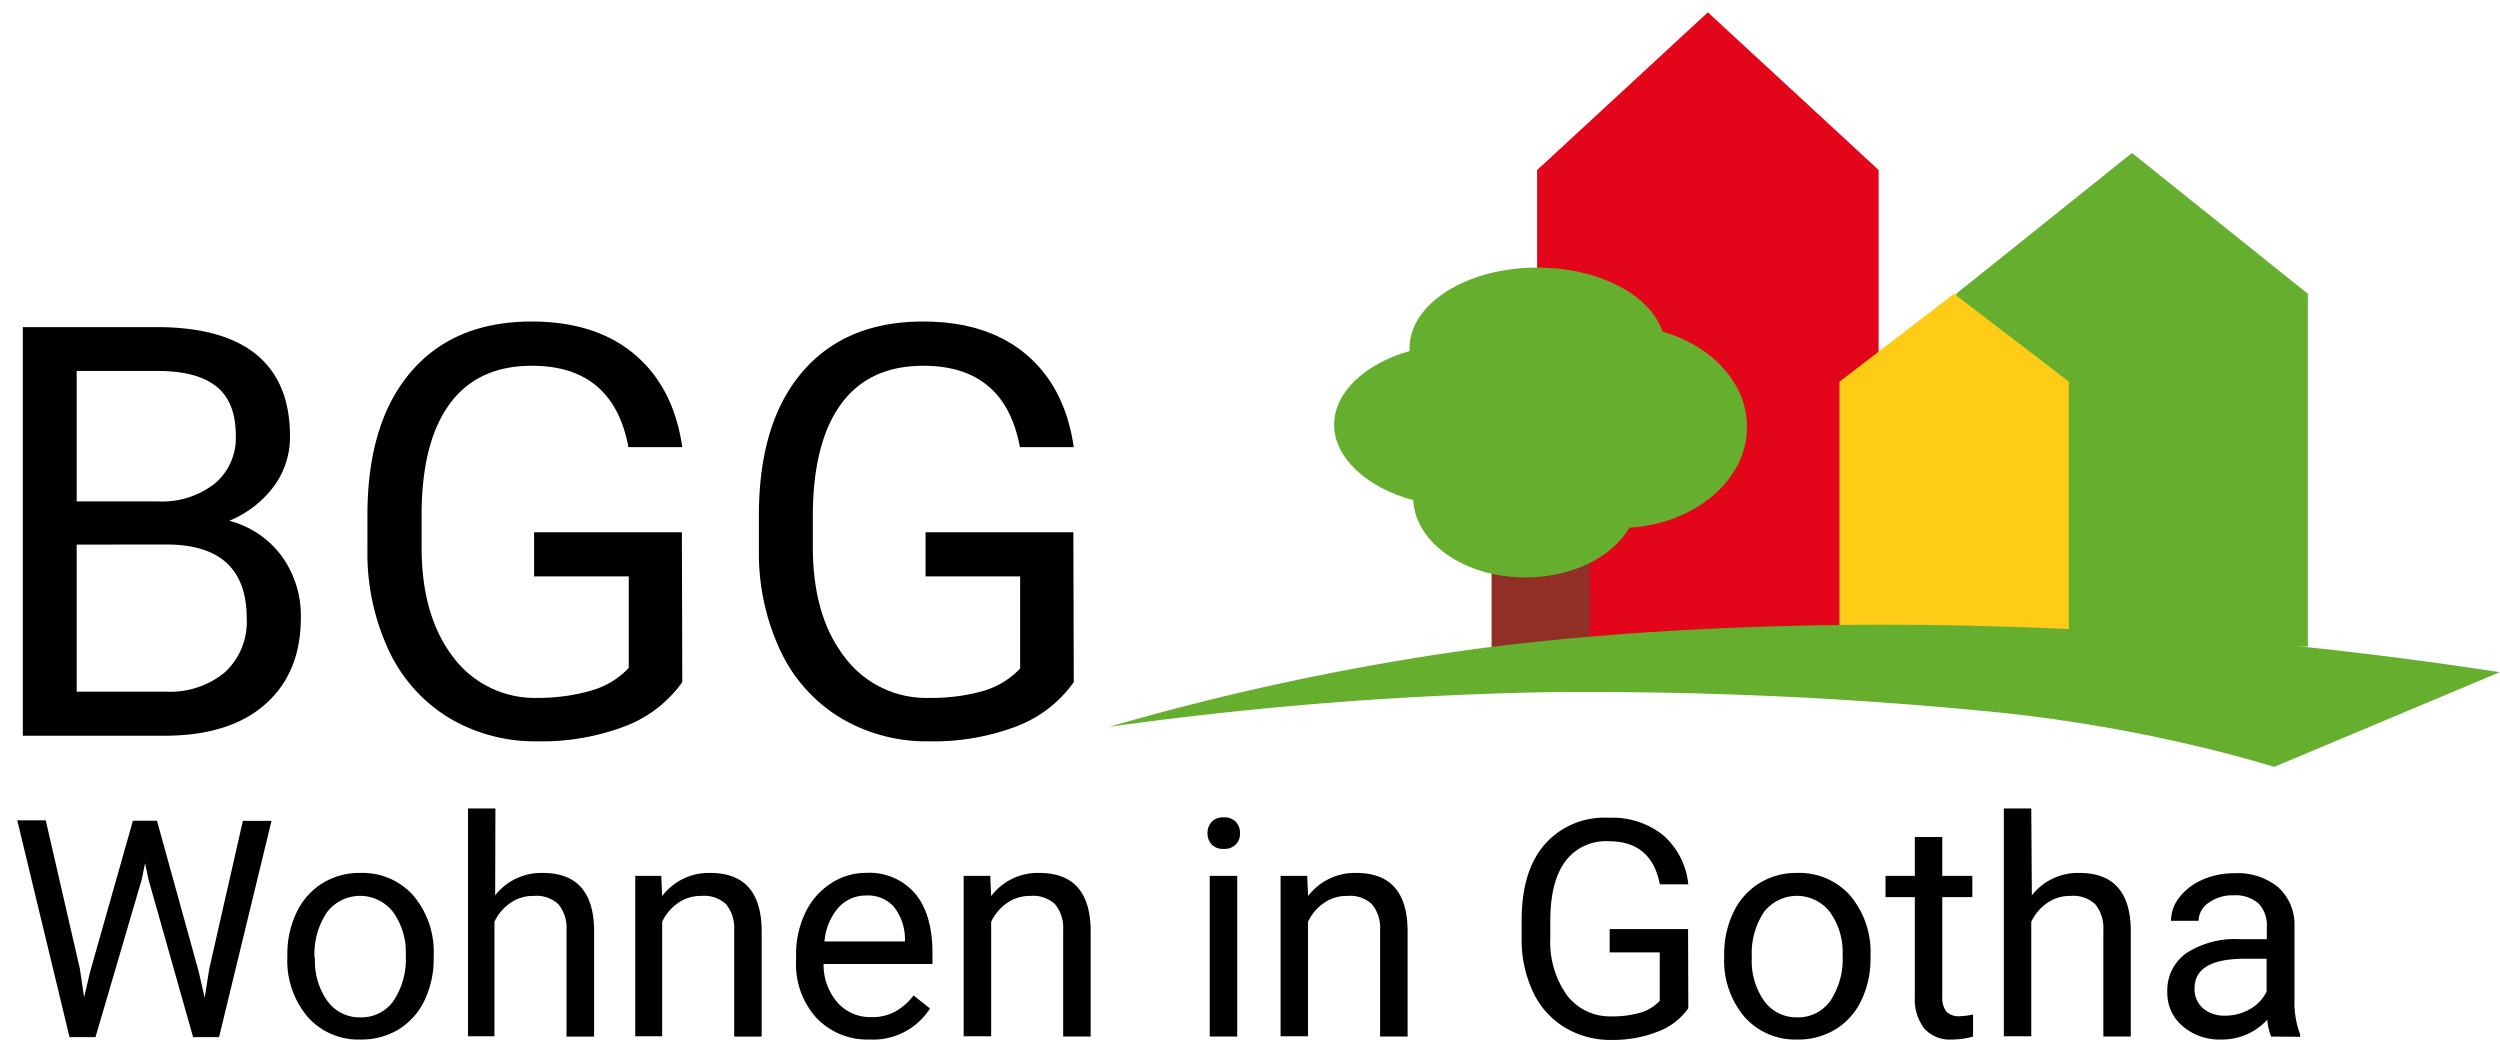
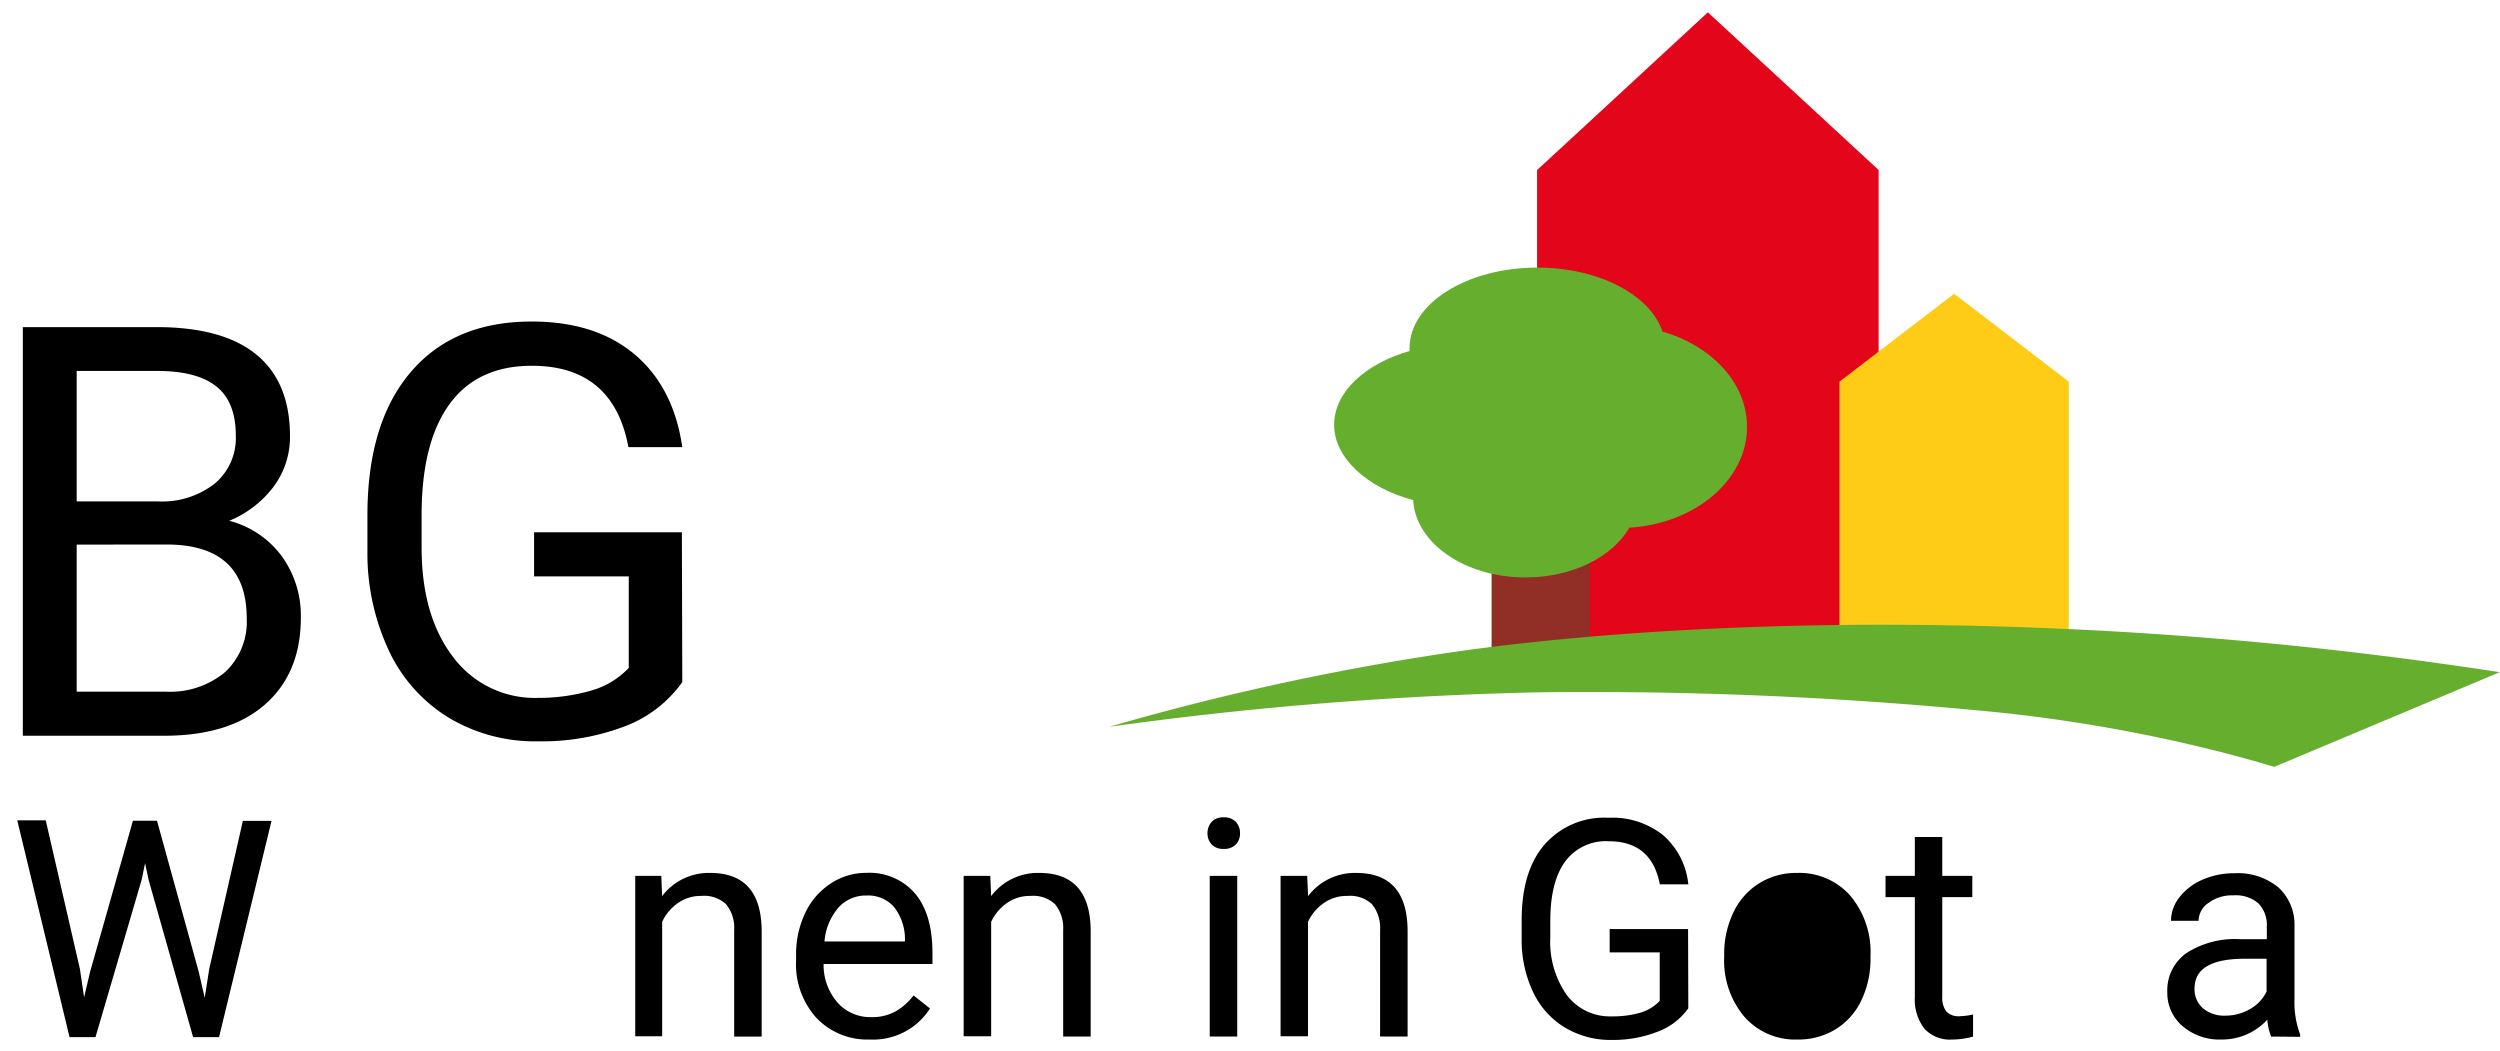
<svg xmlns="http://www.w3.org/2000/svg" id="Ebene_1" data-name="Ebene 1" viewBox="0 0 304.49 128.03">
  <defs>
    <style>.cls-1{fill:#e3051a;}.cls-2{fill:#66af2e;}.cls-3{fill:#fecc16;}.cls-4{fill:#912e25;}</style>
  </defs>
  <polygon class="cls-1" points="228.81 20.71 228.81 20.71 228.81 20.71 228.24 20.18 218.42 11.11 208.01 1.5 197.61 11.11 187.79 20.18 187.78 20.18 187.21 20.71 187.21 20.71 187.21 20.71 187.21 78.94 228.81 78.94 228.81 20.71 228.82 20.71 228.81 20.71" />
-   <polygon class="cls-2" points="281.09 35.78 281.09 35.77 281.09 35.77 280.5 35.31 270.38 27.21 259.67 18.63 248.96 27.21 238.85 35.3 238.84 35.31 238.25 35.78 238.25 35.78 238.25 35.78 238.25 78.75 281.09 78.75 281.09 35.78 281.1 35.78 281.09 35.78" />
  <polygon class="cls-3" points="251.97 46.48 251.97 46.48 251.97 46.48 251.59 46.19 244.99 41.13 238 35.78 231.02 41.13 224.43 46.19 224.42 46.19 224.04 46.48 224.04 46.48 224.04 46.48 224.04 78.94 251.97 78.94 251.97 46.48 251.97 46.48 251.97 46.48" />
  <rect class="cls-4" x="181.67" y="67.01" width="11.97" height="11.97" />
  <path class="cls-2" d="M212.78,52c0-5.35-4.3-9.89-10.3-11.61-1.46-4.45-7.73-7.8-15.24-7.8-8.59,0-15.56,4.39-15.56,9.8,0,.12,0,.24,0,.36-5.41,1.55-9.19,5-9.19,9s4,7.67,9.63,9.16c.28,5.23,6.28,9.42,13.67,9.42,5.71,0,10.61-2.5,12.66-6.06C206.48,63.77,212.78,58.47,212.78,52Z" />
  <path class="cls-2" d="M135.11,88.52a314.28,314.28,0,0,1,40.35-8.87c5-.76,23-3.36,51-3.55a493.15,493.15,0,0,1,78,5.77L277,93.4c-2.33-.7-5.77-1.67-10-2.66a190.52,190.52,0,0,0-26.16-4.22,503.4,503.4,0,0,0-52.76-2.21A448.81,448.81,0,0,0,135.11,88.52Z" />
  <path d="M2.78,89.61V39.84H19.05q8.1,0,12.18,3.35t4.09,9.92a10.14,10.14,0,0,1-2,6.17,12.9,12.9,0,0,1-5.4,4.15,11.53,11.53,0,0,1,6.38,4.29,12.31,12.31,0,0,1,2.34,7.53q0,6.7-4.34,10.53T20,89.61ZM9.34,61.07h9.91a10.39,10.39,0,0,0,6.89-2.16,7.24,7.24,0,0,0,2.58-5.86q0-4.11-2.39-6t-7.28-1.87H9.34Zm0,5.26V84.24H20.17a10.43,10.43,0,0,0,7.23-2.37,8.35,8.35,0,0,0,2.65-6.55q0-9-9.77-9Z" />
  <path d="M83.1,83.08A15.18,15.18,0,0,1,76,88.5,28.42,28.42,0,0,1,65.5,90.29a20.45,20.45,0,0,1-10.8-2.85,19,19,0,0,1-7.3-8.12,27.94,27.94,0,0,1-2.65-12.2V62.78q0-11.25,5.25-17.43t14.74-6.19q7.8,0,12.55,4t5.81,11.3H76.54q-1.85-9.91-11.76-9.91-6.6,0-10,4.63T51.35,62.59v4.07Q51.35,75,55.17,80a12.42,12.42,0,0,0,10.36,5A23.1,23.1,0,0,0,72,84.11a10.06,10.06,0,0,0,4.58-2.76V70.2H65.05V64.83h18Z" />
-   <path d="M130.78,83.08a15.18,15.18,0,0,1-7.06,5.42,28.42,28.42,0,0,1-10.54,1.79,20.45,20.45,0,0,1-10.8-2.85,19,19,0,0,1-7.3-8.12,27.94,27.94,0,0,1-2.65-12.2V62.78q0-11.25,5.25-17.43t14.74-6.19q7.8,0,12.55,4t5.81,11.3h-6.56q-1.84-9.91-11.76-9.91-6.6,0-10,4.63T99,62.59v4.07Q99,75,102.85,80a12.42,12.42,0,0,0,10.36,5,23.05,23.05,0,0,0,6.46-.82,10.06,10.06,0,0,0,4.58-2.76V70.2H112.73V64.83h18Z" />
  <path d="M9.73,118l.51,3.47.74-3.13,5.21-18.38h2.93l5.08,18.38.73,3.19.56-3.55,4.09-18h3.49l-6.39,26.34H23.52l-5.43-19.19-.42-2-.41,2-5.63,19.19H8.47L2.1,99.91H5.57Z" />
-   <path d="M35,116.29a11.63,11.63,0,0,1,1.13-5.18,8.36,8.36,0,0,1,3.15-3.54,8.49,8.49,0,0,1,4.6-1.25,8.27,8.27,0,0,1,6.47,2.76,10.65,10.65,0,0,1,2.47,7.37v.23a11.64,11.64,0,0,1-1.1,5.13,8.3,8.3,0,0,1-3.13,3.54,8.66,8.66,0,0,1-4.67,1.26,8.23,8.23,0,0,1-6.45-2.76A10.59,10.59,0,0,1,35,116.52Zm3.36.39a8.42,8.42,0,0,0,1.51,5.23,4.83,4.83,0,0,0,4,2,4.78,4.78,0,0,0,4.05-2,9.13,9.13,0,0,0,1.5-5.59,8.35,8.35,0,0,0-1.53-5.22,5.08,5.08,0,0,0-8.06,0A9.1,9.1,0,0,0,38.31,116.68Z" />
-   <path d="M60.31,109.05a7.12,7.12,0,0,1,5.79-2.73q6.21,0,6.26,7v12.93H69v-13a4.52,4.52,0,0,0-1-3.13,3.91,3.91,0,0,0-3-1,4.82,4.82,0,0,0-2.86.87,5.79,5.79,0,0,0-1.92,2.28v13.94H57V98.47h3.34Z" />
  <path d="M80.54,106.68l.11,2.46a7.11,7.11,0,0,1,5.86-2.82q6.19,0,6.26,7v12.93H89.42v-13a4.52,4.52,0,0,0-1-3.13,3.9,3.9,0,0,0-3-1,4.79,4.79,0,0,0-2.85.87,5.71,5.71,0,0,0-1.92,2.28v13.94H77.37V106.68Z" />
  <path d="M105.94,126.61A8.55,8.55,0,0,1,99.46,124a9.71,9.71,0,0,1-2.5-7v-.62a11.65,11.65,0,0,1,1.12-5.2,8.63,8.63,0,0,1,3.11-3.58,7.81,7.81,0,0,1,4.33-1.29,7.34,7.34,0,0,1,5.93,2.51q2.11,2.52,2.12,7.2v1.39H100.31A7,7,0,0,0,102,122.1a5.31,5.31,0,0,0,4.12,1.78,5.85,5.85,0,0,0,3-.72,7.39,7.39,0,0,0,2.15-1.92l2,1.59A8.22,8.22,0,0,1,105.94,126.61Zm-.42-17.54a4.46,4.46,0,0,0-3.4,1.47,7.15,7.15,0,0,0-1.7,4.13h9.8v-.25a6.32,6.32,0,0,0-1.37-4A4.22,4.22,0,0,0,105.52,109.07Z" />
  <path d="M120.61,106.68l.11,2.46a7.11,7.11,0,0,1,5.86-2.82q6.2,0,6.26,7v12.93h-3.35v-13a4.52,4.52,0,0,0-1-3.13,3.9,3.9,0,0,0-3-1,4.81,4.81,0,0,0-2.85.87,5.79,5.79,0,0,0-1.92,2.28v13.94h-3.35V106.68Z" />
  <path d="M147.07,101.49a2,2,0,0,1,.5-1.38,1.87,1.87,0,0,1,1.47-.56,1.92,1.92,0,0,1,1.49.56,2,2,0,0,1,.5,1.38,1.88,1.88,0,0,1-.5,1.35,1.91,1.91,0,0,1-1.49.55,1.87,1.87,0,0,1-1.47-.55A1.93,1.93,0,0,1,147.07,101.49Zm3.62,24.76h-3.35V106.68h3.35Z" />
  <path d="M159.21,106.68l.11,2.46a7.14,7.14,0,0,1,5.86-2.82q6.21,0,6.26,7v12.93h-3.35v-13a4.52,4.52,0,0,0-1-3.13,3.91,3.91,0,0,0-3-1,4.82,4.82,0,0,0-2.86.87,5.79,5.79,0,0,0-1.92,2.28v13.94h-3.34V106.68Z" />
  <path d="M205.63,122.8a8,8,0,0,1-3.74,2.86,14.89,14.89,0,0,1-5.58,1,10.78,10.78,0,0,1-5.71-1.51,10,10,0,0,1-3.86-4.29,14.8,14.8,0,0,1-1.41-6.46v-2.3q0-6,2.78-9.22a9.65,9.65,0,0,1,7.81-3.28,9.93,9.93,0,0,1,6.63,2.11,9.15,9.15,0,0,1,3.08,6h-3.47q-1-5.25-6.23-5.25a6.15,6.15,0,0,0-5.29,2.46c-1.2,1.63-1.8,4-1.82,7.1v2.16a11.25,11.25,0,0,0,2,7,6.57,6.57,0,0,0,5.48,2.61,12.1,12.1,0,0,0,3.42-.43,5.27,5.27,0,0,0,2.43-1.46V116h-6.1v-2.84h9.55Z" />
-   <path d="M210,116.29a11.63,11.63,0,0,1,1.13-5.18,8.36,8.36,0,0,1,3.15-3.54,8.49,8.49,0,0,1,4.6-1.25,8.27,8.27,0,0,1,6.47,2.76,10.69,10.69,0,0,1,2.47,7.37v.23a11.64,11.64,0,0,1-1.1,5.13,8.3,8.3,0,0,1-3.13,3.54,8.66,8.66,0,0,1-4.67,1.26,8.23,8.23,0,0,1-6.45-2.76,10.59,10.59,0,0,1-2.47-7.33Zm3.36.39a8.42,8.42,0,0,0,1.51,5.23,4.83,4.83,0,0,0,4.05,2,4.78,4.78,0,0,0,4-2,9.13,9.13,0,0,0,1.5-5.59,8.35,8.35,0,0,0-1.53-5.22,5.08,5.08,0,0,0-8.06,0A9.1,9.1,0,0,0,213.37,116.68Z" />
+   <path d="M210,116.29a11.63,11.63,0,0,1,1.13-5.18,8.36,8.36,0,0,1,3.15-3.54,8.49,8.49,0,0,1,4.6-1.25,8.27,8.27,0,0,1,6.47,2.76,10.69,10.69,0,0,1,2.47,7.37v.23a11.64,11.64,0,0,1-1.1,5.13,8.3,8.3,0,0,1-3.13,3.54,8.66,8.66,0,0,1-4.67,1.26,8.23,8.23,0,0,1-6.45-2.76,10.59,10.59,0,0,1-2.47-7.33Zm3.36.39A9.1,9.1,0,0,0,213.37,116.68Z" />
  <path d="M236.56,101.94v4.74h3.66v2.59h-3.66v12.15a2.77,2.77,0,0,0,.49,1.77,2.07,2.07,0,0,0,1.67.58,8.45,8.45,0,0,0,1.59-.21v2.69a9.37,9.37,0,0,1-2.57.36,4.18,4.18,0,0,1-3.38-1.35,5.85,5.85,0,0,1-1.14-3.86V109.27h-3.57v-2.59h3.57v-4.74Z" />
-   <path d="M247.47,109.05a7.14,7.14,0,0,1,5.79-2.73q6.21,0,6.26,7v12.93h-3.34v-13a4.57,4.57,0,0,0-1-3.13,3.91,3.91,0,0,0-3-1,4.82,4.82,0,0,0-2.86.87,5.79,5.79,0,0,0-1.92,2.28v13.94h-3.34V98.47h3.34Z" />
  <path d="M276.62,126.25a6.72,6.72,0,0,1-.47-2.06,7.47,7.47,0,0,1-5.58,2.42,6.88,6.88,0,0,1-4.74-1.63,5.29,5.29,0,0,1-1.86-4.15,5.54,5.54,0,0,1,2.33-4.75,10.92,10.92,0,0,1,6.54-1.69h3.25v-1.54a3.78,3.78,0,0,0-1-2.8,4.23,4.23,0,0,0-3.09-1,4.82,4.82,0,0,0-3,.91,2.66,2.66,0,0,0-1.22,2.19h-3.36a4.63,4.63,0,0,1,1-2.83,7.07,7.07,0,0,1,2.82-2.17,9.5,9.5,0,0,1,3.92-.79,7.74,7.74,0,0,1,5.3,1.69,6.11,6.11,0,0,1,2,4.66v9a11,11,0,0,0,.69,4.28v.29Zm-5.56-2.55a5.92,5.92,0,0,0,3-.81,4.89,4.89,0,0,0,2-2.12v-4h-2.62q-6.15,0-6.15,3.6a3.07,3.07,0,0,0,1.05,2.46A4,4,0,0,0,271.06,123.7Z" />
</svg>